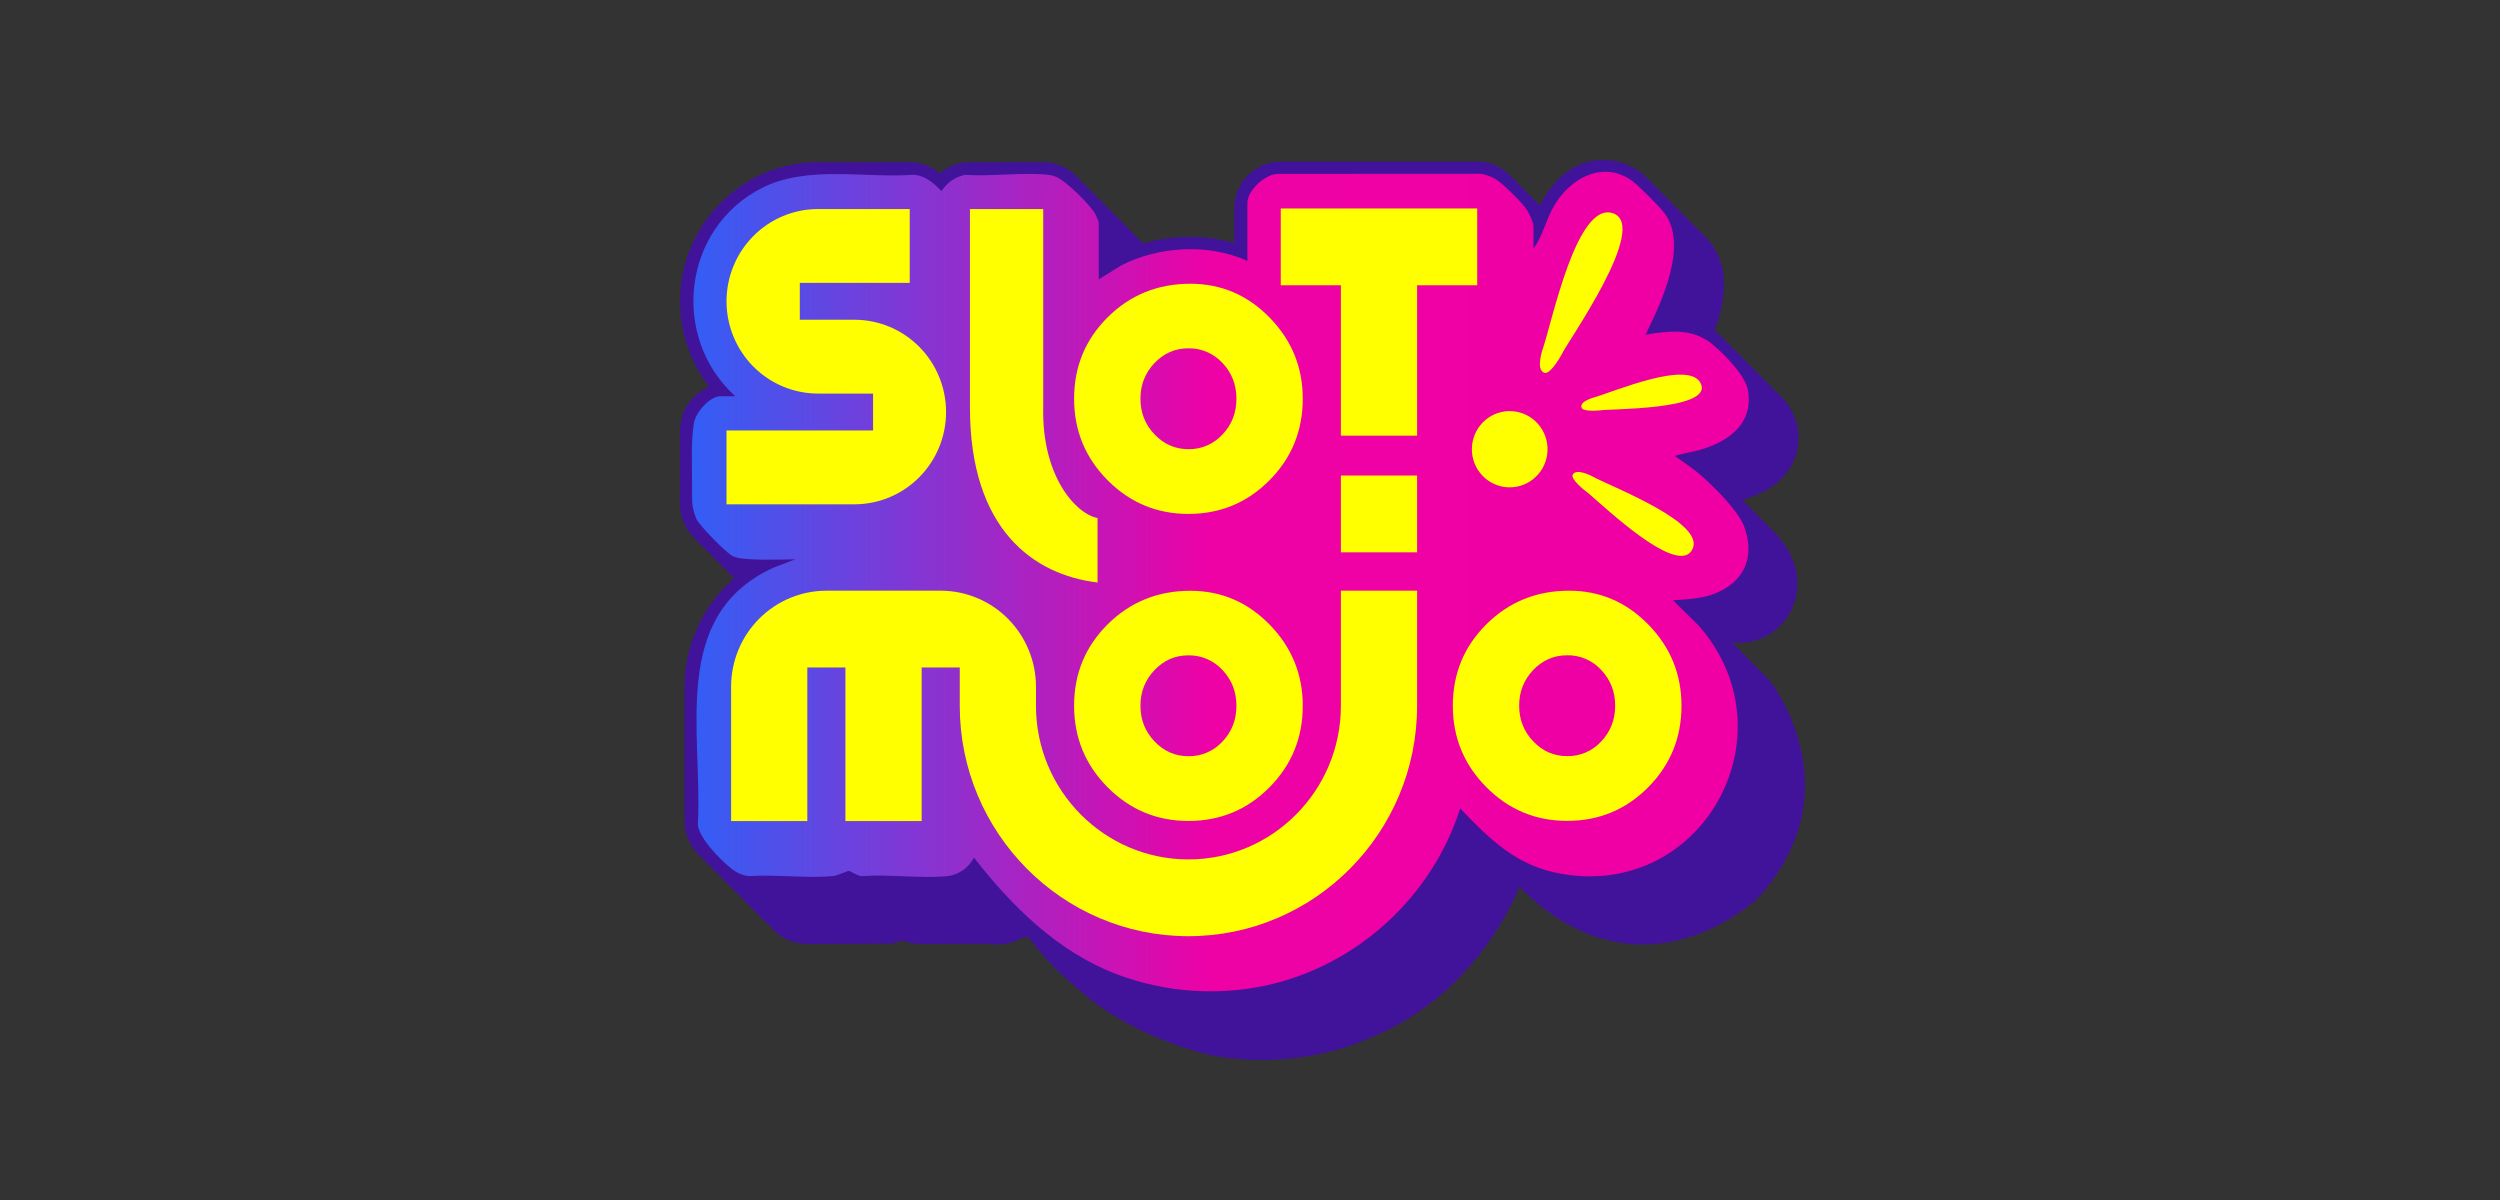
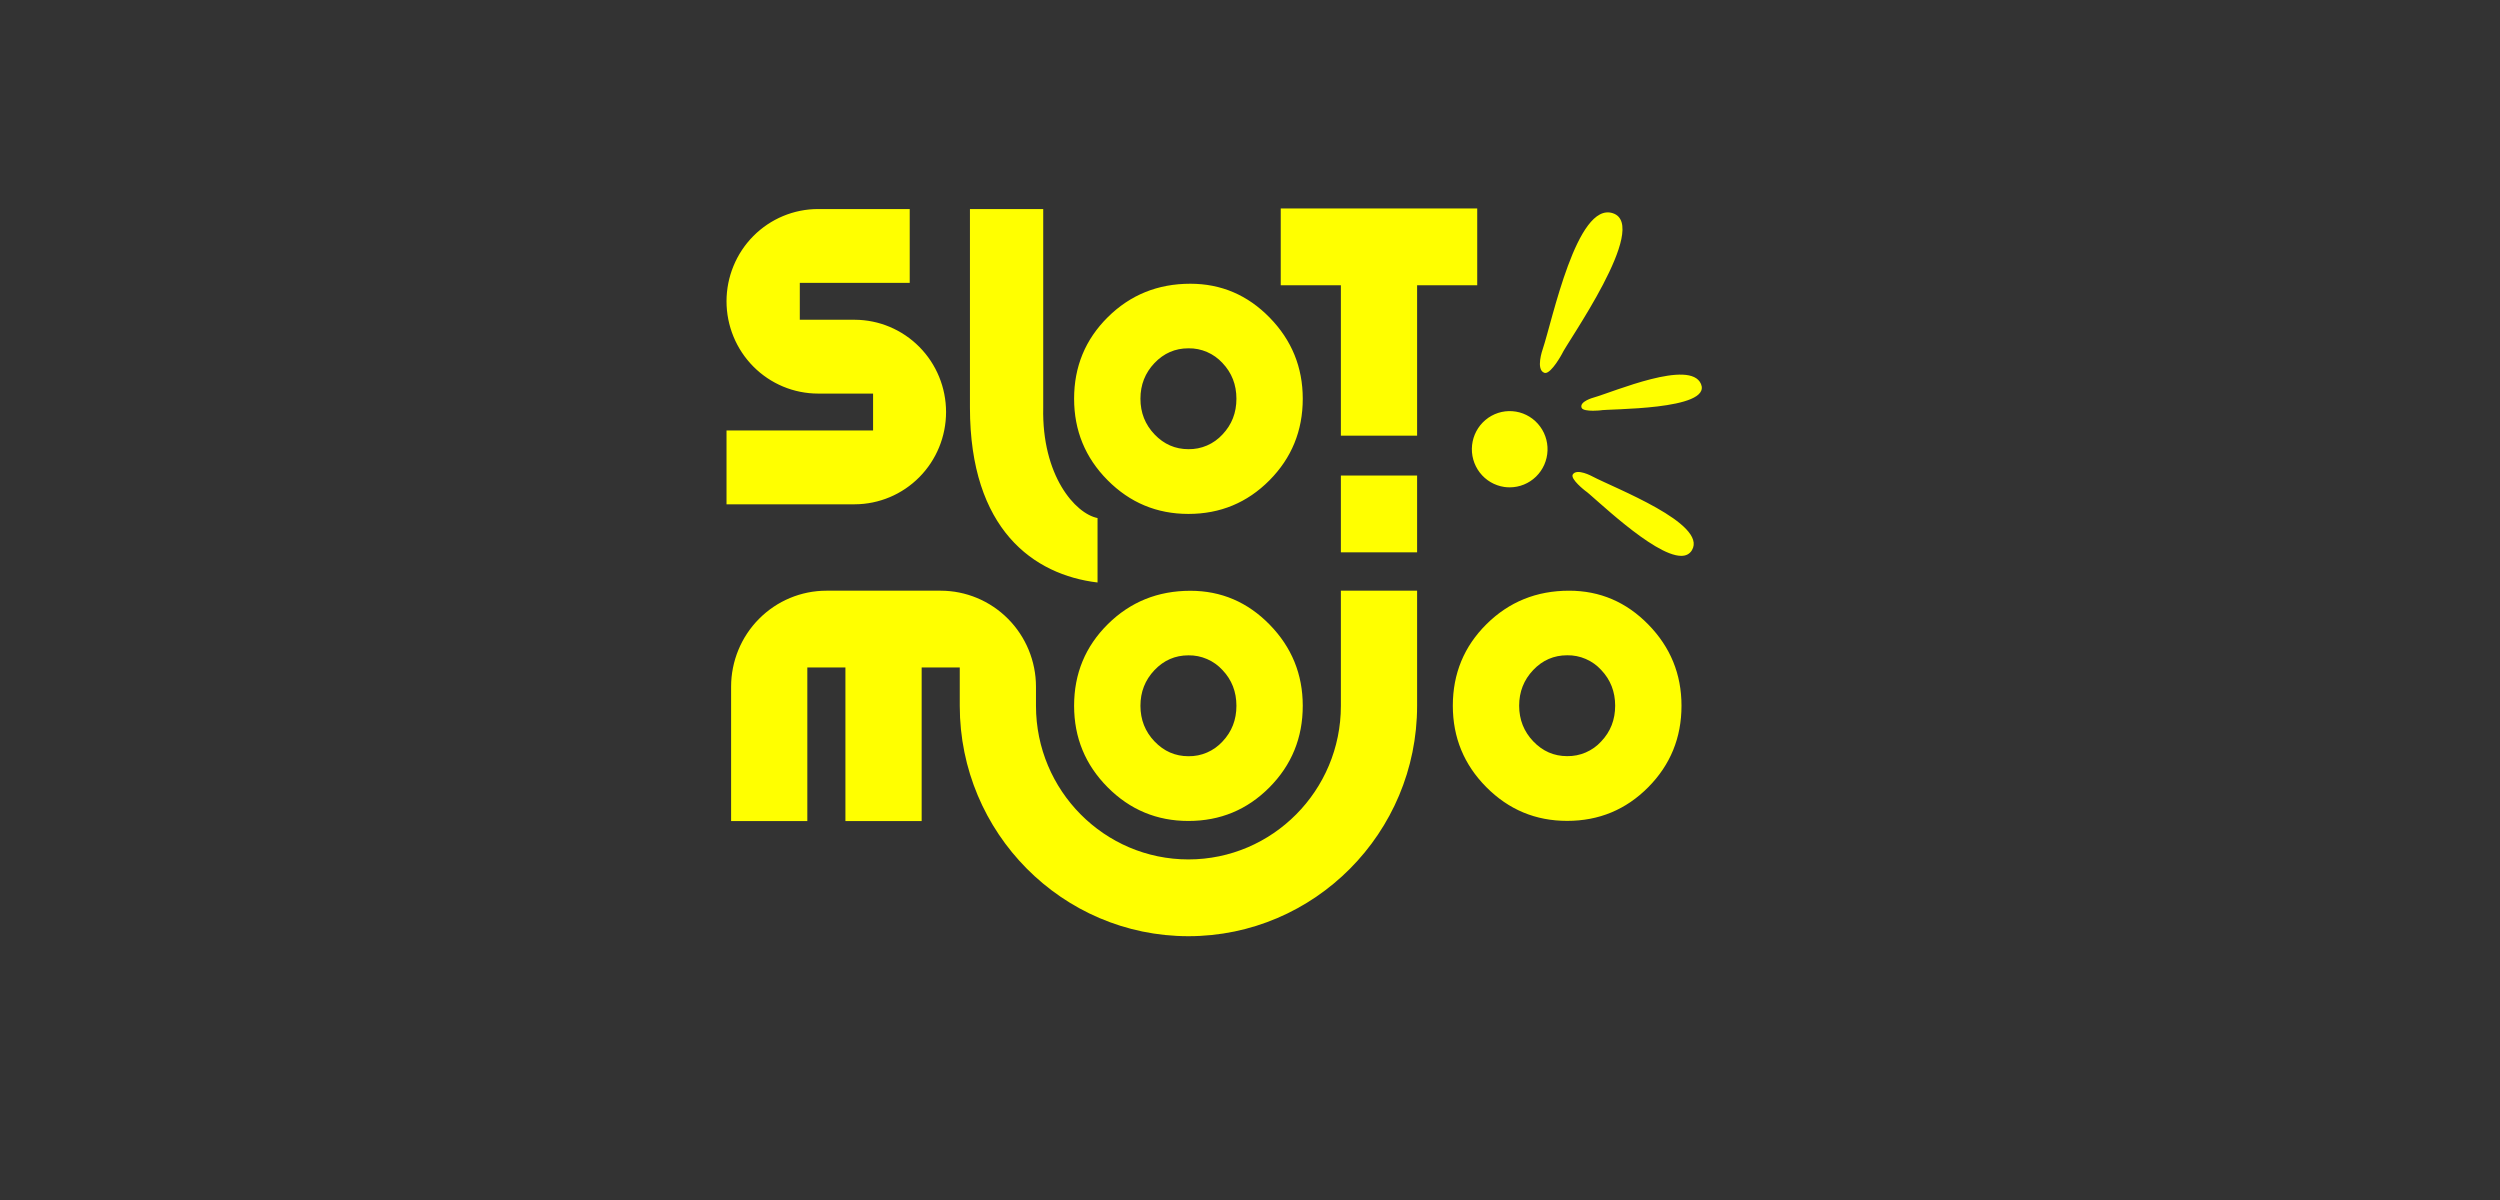
<svg xmlns="http://www.w3.org/2000/svg" width="125" height="60" viewBox="0 0 125 60" fill="none">
  <rect x="0" y="0" width="125" height="60" fill="#333333" stroke="none" />
-   <path d="M88.477 34.018L88.455 34.022C88.458 34.016 88.46 34.01 88.462 34.004C88.458 33.999 88.454 33.995 88.449 33.991C88.444 33.986 88.44 33.98 88.434 33.975C88.425 33.966 88.415 33.957 88.406 33.947C88.401 33.942 88.397 33.937 88.392 33.933C88.383 33.923 88.373 33.914 88.363 33.905C88.359 33.9 88.355 33.895 88.35 33.89C88.34 33.88 88.331 33.872 88.321 33.862C88.316 33.857 88.312 33.852 88.308 33.848C88.298 33.838 88.288 33.829 88.279 33.819C88.274 33.814 88.27 33.81 88.265 33.805C88.256 33.795 88.246 33.786 88.236 33.777C88.232 33.772 88.228 33.767 88.223 33.762C88.213 33.753 88.204 33.744 88.194 33.734C88.189 33.729 88.185 33.725 88.181 33.72C88.172 33.711 88.163 33.703 88.154 33.694C88.149 33.689 88.144 33.683 88.138 33.677C88.129 33.668 88.12 33.66 88.111 33.651L88.096 33.635C88.087 33.625 88.077 33.617 88.068 33.607C88.063 33.602 88.059 33.597 88.054 33.592C88.044 33.583 88.035 33.574 88.025 33.565C88.02 33.559 88.016 33.554 88.012 33.55C88.002 33.54 87.992 33.531 87.983 33.522C87.978 33.517 87.974 33.511 87.969 33.507C87.96 33.497 87.95 33.488 87.94 33.479C87.936 33.474 87.932 33.469 87.927 33.464C87.917 33.454 87.907 33.446 87.898 33.436C87.893 33.431 87.889 33.426 87.885 33.422C87.875 33.412 87.865 33.402 87.855 33.392C87.85 33.388 87.847 33.383 87.842 33.379C87.834 33.37 87.825 33.362 87.816 33.354C87.811 33.348 87.806 33.342 87.8 33.337C87.791 33.328 87.782 33.32 87.774 33.311C87.768 33.305 87.763 33.3 87.758 33.294C87.749 33.285 87.74 33.277 87.731 33.268C87.726 33.262 87.721 33.257 87.716 33.251C87.707 33.242 87.698 33.234 87.689 33.225C87.683 33.22 87.678 33.214 87.673 33.209C87.664 33.2 87.655 33.191 87.646 33.182C87.641 33.177 87.636 33.172 87.631 33.166C87.622 33.157 87.612 33.148 87.603 33.139C87.599 33.134 87.594 33.129 87.589 33.124C87.579 33.114 87.57 33.106 87.561 33.096C87.556 33.091 87.551 33.086 87.546 33.081C87.537 33.072 87.527 33.063 87.518 33.053C87.513 33.048 87.509 33.043 87.504 33.038C87.495 33.029 87.485 33.02 87.475 33.011C87.471 33.005 87.466 33.001 87.462 32.996C87.452 32.986 87.442 32.977 87.433 32.968C87.428 32.962 87.424 32.958 87.419 32.953C87.41 32.943 87.4 32.934 87.391 32.925C87.386 32.92 87.382 32.915 87.377 32.91C87.368 32.9 87.357 32.892 87.348 32.882C87.343 32.877 87.339 32.872 87.335 32.868C87.325 32.858 87.315 32.849 87.305 32.839C87.301 32.834 87.297 32.83 87.293 32.825C87.283 32.815 87.273 32.806 87.263 32.796C87.258 32.791 87.255 32.787 87.25 32.783C87.24 32.773 87.23 32.763 87.22 32.753C87.216 32.749 87.212 32.744 87.208 32.74C87.2 32.731 87.191 32.724 87.183 32.715C87.177 32.709 87.171 32.703 87.166 32.697C87.157 32.689 87.149 32.681 87.14 32.673C87.135 32.667 87.129 32.661 87.124 32.655C87.115 32.646 87.106 32.638 87.097 32.629C87.092 32.623 87.087 32.618 87.081 32.612C87.073 32.603 87.064 32.595 87.055 32.587C87.049 32.581 87.044 32.575 87.039 32.57C87.03 32.561 87.021 32.553 87.012 32.544C87.007 32.538 87.002 32.533 86.997 32.527C86.988 32.518 86.979 32.51 86.97 32.501C86.965 32.495 86.96 32.49 86.954 32.484C86.946 32.475 86.936 32.467 86.927 32.458C86.922 32.453 86.917 32.447 86.912 32.442C86.903 32.433 86.894 32.424 86.885 32.415C86.88 32.41 86.875 32.404 86.87 32.399C86.861 32.39 86.851 32.382 86.842 32.372C86.837 32.367 86.832 32.362 86.828 32.357C86.818 32.347 86.809 32.339 86.8 32.33C86.795 32.325 86.79 32.319 86.785 32.314C86.776 32.305 86.766 32.296 86.757 32.287C86.752 32.282 86.748 32.276 86.743 32.271C86.734 32.262 86.724 32.253 86.715 32.244C86.71 32.239 86.705 32.234 86.701 32.229C86.691 32.219 86.682 32.211 86.672 32.201C86.667 32.196 86.663 32.191 86.658 32.186C86.649 32.177 86.639 32.168 86.63 32.158C86.625 32.154 86.621 32.148 86.616 32.144C86.609 32.137 86.602 32.13 86.596 32.124C86.708 32.136 86.821 32.143 86.934 32.144C87.445 32.149 87.948 32.017 88.392 31.762C88.836 31.508 89.205 31.139 89.461 30.694C89.669 30.336 89.802 29.939 89.85 29.527C89.899 29.115 89.863 28.698 89.745 28.3C89.555 27.646 89.174 27.073 88.646 26.545C88.632 26.531 88.618 26.516 88.604 26.502C88.59 26.488 88.576 26.474 88.562 26.46C88.548 26.446 88.534 26.431 88.52 26.417C88.505 26.403 88.492 26.389 88.477 26.375C88.463 26.36 88.449 26.346 88.435 26.332C88.421 26.318 88.407 26.303 88.393 26.289C88.379 26.275 88.365 26.261 88.35 26.247C88.336 26.233 88.322 26.218 88.308 26.204C88.294 26.19 88.28 26.176 88.266 26.162C88.252 26.148 88.238 26.133 88.224 26.119C88.21 26.105 88.196 26.091 88.181 26.076C88.167 26.062 88.153 26.048 88.139 26.034C88.125 26.02 88.111 26.005 88.097 25.991C88.083 25.977 88.069 25.963 88.055 25.949C88.04 25.934 88.026 25.92 88.012 25.906C87.998 25.892 87.984 25.878 87.97 25.863C87.956 25.849 87.942 25.835 87.928 25.821C87.913 25.807 87.9 25.792 87.885 25.778C87.871 25.764 87.857 25.75 87.843 25.736C87.829 25.722 87.815 25.707 87.801 25.693C87.787 25.679 87.773 25.665 87.758 25.651C87.744 25.637 87.73 25.622 87.716 25.608C87.702 25.594 87.688 25.58 87.674 25.565C87.66 25.551 87.646 25.537 87.632 25.523C87.617 25.509 87.603 25.494 87.589 25.48C87.575 25.466 87.561 25.452 87.547 25.438C87.533 25.423 87.519 25.409 87.505 25.395C87.49 25.381 87.477 25.366 87.462 25.352C87.448 25.338 87.434 25.324 87.42 25.31C87.406 25.296 87.392 25.281 87.378 25.267C87.364 25.253 87.35 25.239 87.336 25.225C87.321 25.21 87.308 25.196 87.293 25.182C87.279 25.168 87.265 25.154 87.251 25.139C87.237 25.125 87.223 25.111 87.209 25.097C87.195 25.083 87.181 25.068 87.167 25.054C87.153 25.04 87.138 25.026 87.124 25.012C87.12 25.008 87.117 25.003 87.112 24.999C88.226 24.667 89.005 24.179 89.492 23.405C89.723 23.039 89.867 22.625 89.912 22.194C89.957 21.762 89.902 21.326 89.751 20.92C89.61 20.53 89.388 20.174 89.099 19.877C89.086 19.862 89.071 19.849 89.057 19.834C89.043 19.82 89.029 19.806 89.015 19.792C89.001 19.777 88.987 19.764 88.973 19.749C88.959 19.735 88.944 19.721 88.93 19.707C88.916 19.692 88.902 19.678 88.888 19.664C88.874 19.65 88.86 19.636 88.846 19.622C88.832 19.607 88.817 19.593 88.803 19.579C88.79 19.565 88.775 19.551 88.761 19.536C88.747 19.522 88.733 19.508 88.719 19.494C88.705 19.479 88.691 19.465 88.677 19.451C88.663 19.437 88.648 19.423 88.634 19.409C88.62 19.394 88.606 19.38 88.592 19.366C88.578 19.352 88.564 19.338 88.55 19.323C88.536 19.309 88.521 19.295 88.507 19.281C88.494 19.266 88.479 19.253 88.465 19.238C88.451 19.224 88.437 19.21 88.423 19.196C88.409 19.181 88.395 19.167 88.381 19.153C88.367 19.139 88.352 19.125 88.338 19.11C88.325 19.096 88.31 19.082 88.296 19.068C88.282 19.053 88.268 19.04 88.254 19.025C88.24 19.011 88.225 18.997 88.212 18.983C88.198 18.968 88.183 18.954 88.169 18.94C88.155 18.926 88.141 18.912 88.127 18.898C88.113 18.883 88.099 18.869 88.085 18.855C88.071 18.841 88.056 18.827 88.042 18.812C88.028 18.798 88.014 18.784 88 18.77C87.986 18.755 87.972 18.741 87.958 18.727C87.944 18.713 87.93 18.699 87.916 18.684C87.902 18.67 87.887 18.656 87.873 18.642C87.859 18.628 87.845 18.614 87.831 18.599C87.817 18.585 87.803 18.571 87.789 18.557C87.775 18.543 87.76 18.529 87.746 18.514C87.733 18.5 87.718 18.486 87.704 18.472C87.69 18.457 87.676 18.443 87.662 18.429C87.648 18.415 87.634 18.401 87.62 18.387C87.606 18.372 87.591 18.358 87.577 18.344C87.564 18.329 87.549 18.316 87.535 18.301C87.521 18.287 87.507 18.273 87.493 18.259C87.479 18.244 87.465 18.23 87.451 18.216C87.437 18.202 87.422 18.188 87.408 18.174C87.394 18.159 87.38 18.145 87.366 18.131C87.352 18.116 87.338 18.103 87.324 18.088C87.31 18.074 87.295 18.06 87.281 18.046C87.267 18.031 87.253 18.017 87.239 18.003C87.225 17.989 87.211 17.975 87.197 17.96C87.183 17.946 87.168 17.932 87.154 17.918C87.141 17.904 87.126 17.89 87.112 17.875C87.098 17.861 87.084 17.847 87.07 17.833C87.056 17.818 87.042 17.804 87.028 17.79C87.014 17.776 86.999 17.762 86.985 17.747C86.971 17.733 86.957 17.719 86.943 17.705C86.929 17.691 86.915 17.677 86.901 17.662C86.887 17.648 86.872 17.634 86.858 17.62C86.844 17.605 86.83 17.591 86.816 17.577C86.802 17.563 86.788 17.549 86.774 17.534C86.76 17.52 86.746 17.506 86.731 17.492C86.718 17.477 86.703 17.463 86.689 17.449C86.675 17.435 86.661 17.421 86.647 17.407C86.633 17.392 86.619 17.378 86.605 17.364C86.591 17.35 86.576 17.336 86.562 17.321C86.549 17.307 86.534 17.293 86.52 17.279C86.506 17.265 86.492 17.25 86.478 17.236C86.464 17.222 86.45 17.208 86.436 17.194C86.422 17.179 86.407 17.165 86.393 17.151C86.379 17.137 86.365 17.123 86.351 17.108C86.337 17.094 86.323 17.08 86.309 17.066C86.295 17.051 86.28 17.038 86.266 17.023C86.252 17.009 86.238 16.995 86.224 16.981C86.21 16.966 86.196 16.952 86.182 16.938C86.047 16.795 85.898 16.666 85.737 16.554C86.265 15.024 86.362 13.816 85.909 12.78C85.75 12.415 85.52 12.085 85.232 11.81C85.218 11.796 85.205 11.781 85.19 11.768C85.176 11.754 85.162 11.739 85.148 11.725C85.133 11.711 85.12 11.696 85.106 11.682C85.091 11.669 85.078 11.654 85.063 11.64C85.049 11.626 85.035 11.611 85.021 11.597C85.007 11.584 84.993 11.569 84.979 11.555C84.964 11.541 84.951 11.526 84.936 11.512C84.922 11.498 84.909 11.483 84.894 11.47C84.88 11.456 84.866 11.441 84.852 11.427C84.838 11.413 84.824 11.398 84.81 11.384C84.795 11.37 84.782 11.356 84.767 11.342C84.753 11.328 84.74 11.313 84.725 11.299C84.711 11.285 84.697 11.27 84.683 11.257C84.668 11.243 84.655 11.228 84.641 11.214C84.626 11.2 84.613 11.185 84.598 11.171C84.584 11.158 84.57 11.143 84.556 11.129C84.541 11.115 84.528 11.1 84.514 11.086C84.499 11.072 84.486 11.057 84.471 11.044C84.457 11.03 84.444 11.015 84.429 11.001C84.415 10.987 84.401 10.972 84.387 10.958C84.372 10.945 84.359 10.93 84.345 10.916C84.33 10.902 84.317 10.887 84.302 10.873C84.288 10.859 84.275 10.845 84.26 10.831C84.246 10.817 84.232 10.802 84.218 10.788C84.203 10.774 84.19 10.759 84.175 10.745C84.161 10.732 84.147 10.717 84.133 10.703C84.119 10.689 84.105 10.674 84.091 10.66C84.076 10.646 84.063 10.631 84.049 10.618C84.034 10.604 84.021 10.589 84.006 10.575C83.992 10.561 83.978 10.546 83.964 10.532C83.95 10.518 83.936 10.504 83.922 10.49C83.907 10.476 83.894 10.461 83.879 10.447C83.865 10.433 83.852 10.418 83.837 10.405C83.823 10.391 83.809 10.376 83.795 10.362C83.78 10.348 83.767 10.333 83.753 10.319C83.738 10.306 83.725 10.291 83.71 10.277C83.696 10.263 83.683 10.248 83.668 10.234C83.654 10.22 83.64 10.205 83.626 10.191C83.611 10.178 83.598 10.163 83.583 10.149C83.569 10.135 83.556 10.12 83.541 10.106C83.527 10.092 83.513 10.078 83.499 10.064C83.484 10.05 83.471 10.035 83.457 10.021C83.442 10.007 83.429 9.992 83.414 9.979C83.4 9.965 83.386 9.95 83.372 9.936C83.358 9.922 83.344 9.907 83.33 9.893C83.315 9.88 83.302 9.865 83.287 9.851C83.273 9.837 83.26 9.822 83.245 9.808C83.231 9.794 83.217 9.779 83.203 9.766C83.189 9.752 83.175 9.737 83.161 9.723C83.146 9.709 83.133 9.694 83.118 9.68C83.104 9.667 83.091 9.652 83.076 9.638C83.062 9.624 83.048 9.609 83.034 9.595C83.019 9.581 83.006 9.566 82.992 9.553C82.977 9.539 82.964 9.524 82.949 9.51C82.935 9.496 82.921 9.481 82.907 9.467C82.892 9.454 82.879 9.439 82.865 9.425C82.85 9.411 82.837 9.396 82.822 9.382C82.808 9.368 82.794 9.353 82.78 9.34C82.766 9.326 82.752 9.311 82.738 9.297C82.723 9.283 82.71 9.268 82.695 9.255C82.681 9.241 82.668 9.226 82.653 9.212C82.639 9.198 82.625 9.183 82.611 9.169C82.596 9.156 82.583 9.14 82.569 9.127C82.554 9.113 82.541 9.098 82.526 9.084C82.512 9.07 82.498 9.055 82.484 9.042C82.469 9.028 82.456 9.013 82.442 8.999C82.427 8.985 82.414 8.97 82.399 8.956C82.385 8.943 82.372 8.928 82.357 8.914C82.343 8.9 82.329 8.885 82.315 8.871C81.938 8.497 81.47 8.231 80.957 8.099C80.704 8.034 80.443 8 80.182 8C78.683 8 77.69 8.94 76.993 10.268C76.983 10.259 76.972 10.249 76.962 10.24C76.948 10.225 76.936 10.21 76.922 10.196C76.907 10.181 76.894 10.167 76.879 10.153C76.865 10.139 76.851 10.125 76.837 10.111C76.823 10.097 76.809 10.082 76.795 10.068C76.78 10.054 76.767 10.039 76.752 10.025C76.738 10.011 76.725 9.997 76.71 9.983C76.696 9.969 76.681 9.956 76.666 9.941C76.652 9.927 76.64 9.912 76.626 9.898C76.611 9.883 76.598 9.869 76.583 9.855C76.569 9.841 76.555 9.826 76.541 9.812C76.527 9.798 76.513 9.784 76.499 9.77C76.484 9.756 76.471 9.741 76.457 9.727C76.438 9.708 76.417 9.691 76.398 9.672C76.382 9.657 76.369 9.64 76.353 9.625C76.345 9.617 76.338 9.607 76.33 9.599C76.316 9.585 76.302 9.571 76.287 9.557C76.273 9.542 76.259 9.528 76.245 9.514C76.231 9.5 76.217 9.486 76.203 9.472C76.189 9.458 76.175 9.443 76.16 9.429C76.146 9.415 76.132 9.4 76.118 9.386C76.104 9.372 76.09 9.358 76.076 9.344C76.062 9.33 76.046 9.317 76.032 9.303C76.018 9.289 76.006 9.273 75.991 9.259C75.977 9.244 75.963 9.23 75.949 9.216C75.935 9.202 75.921 9.188 75.907 9.174C75.893 9.159 75.879 9.145 75.865 9.131C75.85 9.117 75.837 9.102 75.822 9.088C75.814 9.08 75.805 9.073 75.797 9.065C75.782 9.049 75.766 9.035 75.75 9.02C75.732 9 75.715 8.979 75.695 8.961C75.681 8.946 75.667 8.932 75.653 8.918C75.639 8.904 75.625 8.889 75.611 8.875C75.597 8.861 75.583 8.847 75.569 8.833C75.554 8.819 75.541 8.804 75.526 8.79C75.31 8.566 75.051 8.387 74.765 8.266C74.479 8.144 74.172 8.081 73.861 8.082H64.037C63.42 8.082 62.829 8.329 62.393 8.768C61.956 9.207 61.711 9.803 61.711 10.425V12.154C60.998 11.947 60.259 11.843 59.517 11.845C58.719 11.842 57.924 11.952 57.156 12.172C57.145 12.162 57.135 12.151 57.125 12.141C57.111 12.127 57.097 12.113 57.082 12.098C57.068 12.084 57.054 12.07 57.04 12.056C57.026 12.042 57.012 12.027 56.998 12.013C56.983 11.999 56.97 11.985 56.956 11.971C56.941 11.957 56.928 11.942 56.913 11.928C56.899 11.914 56.885 11.9 56.871 11.886C56.857 11.872 56.843 11.857 56.829 11.843C56.814 11.829 56.801 11.814 56.786 11.8C56.772 11.786 56.758 11.772 56.744 11.758C56.73 11.744 56.716 11.729 56.702 11.715C56.687 11.701 56.674 11.687 56.66 11.673C56.645 11.659 56.632 11.644 56.617 11.63C56.603 11.616 56.589 11.601 56.575 11.587C56.561 11.573 56.546 11.561 56.532 11.547C56.517 11.533 56.505 11.516 56.49 11.502C56.476 11.488 56.462 11.474 56.448 11.46C56.434 11.445 56.42 11.431 56.406 11.417C56.391 11.403 56.378 11.388 56.363 11.374C56.349 11.36 56.336 11.346 56.321 11.332C56.307 11.318 56.293 11.303 56.279 11.289C56.264 11.275 56.251 11.261 56.236 11.246C56.222 11.232 56.209 11.218 56.194 11.204C56.18 11.19 56.166 11.175 56.152 11.161C56.138 11.147 56.124 11.133 56.11 11.119C56.095 11.105 56.082 11.09 56.067 11.076C56.053 11.062 56.039 11.048 56.025 11.034C56.011 11.02 55.997 11.005 55.983 10.991C55.969 10.977 55.955 10.962 55.941 10.948C55.926 10.934 55.913 10.92 55.898 10.906C55.884 10.892 55.869 10.879 55.855 10.865C55.84 10.851 55.828 10.835 55.814 10.821C55.799 10.807 55.786 10.792 55.772 10.778C55.757 10.764 55.743 10.749 55.729 10.736C55.715 10.721 55.701 10.707 55.687 10.693C55.673 10.679 55.659 10.664 55.645 10.65C55.63 10.636 55.617 10.622 55.602 10.608C55.588 10.594 55.574 10.579 55.56 10.565C55.546 10.551 55.532 10.537 55.518 10.523C55.504 10.508 55.49 10.494 55.475 10.48C55.461 10.466 55.448 10.451 55.433 10.437C55.419 10.423 55.405 10.409 55.391 10.395C55.377 10.381 55.363 10.366 55.349 10.352C55.334 10.338 55.321 10.324 55.306 10.31C55.292 10.296 55.277 10.283 55.263 10.268C55.248 10.255 55.236 10.238 55.222 10.224C55.208 10.21 55.194 10.196 55.179 10.182C55.165 10.168 55.152 10.153 55.137 10.139C55.123 10.125 55.109 10.111 55.095 10.097C55.081 10.083 55.067 10.068 55.053 10.054C55.038 10.04 55.025 10.025 55.01 10.011C54.996 9.997 54.981 9.984 54.966 9.97C54.952 9.956 54.94 9.94 54.926 9.926C54.912 9.912 54.898 9.898 54.884 9.884C54.869 9.87 54.856 9.855 54.841 9.841C54.827 9.827 54.813 9.812 54.799 9.798C54.785 9.784 54.771 9.77 54.757 9.756C54.738 9.737 54.717 9.719 54.698 9.701C54.683 9.685 54.669 9.668 54.653 9.653C54.645 9.645 54.638 9.636 54.63 9.628C54.616 9.614 54.602 9.6 54.588 9.585C54.573 9.571 54.56 9.557 54.545 9.543C54.531 9.529 54.517 9.514 54.503 9.5C54.489 9.486 54.475 9.472 54.461 9.458C54.447 9.444 54.433 9.429 54.419 9.415C54.404 9.401 54.391 9.386 54.376 9.372C54.362 9.358 54.347 9.345 54.333 9.331C54.318 9.317 54.306 9.301 54.292 9.287C54.277 9.273 54.264 9.259 54.249 9.245C54.235 9.231 54.221 9.216 54.207 9.202C54.193 9.188 54.179 9.173 54.165 9.159C54.151 9.145 54.137 9.131 54.123 9.117C54.114 9.108 54.105 9.101 54.097 9.093C54.083 9.077 54.066 9.064 54.051 9.048C54.032 9.029 54.015 9.008 53.996 8.989C53.982 8.975 53.968 8.96 53.953 8.946C53.94 8.932 53.925 8.918 53.911 8.904C53.897 8.89 53.883 8.875 53.869 8.861C53.855 8.847 53.841 8.833 53.827 8.819C53.61 8.594 53.351 8.416 53.065 8.294C52.779 8.172 52.471 8.109 52.161 8.11H48.497C47.945 8.109 47.411 8.307 46.992 8.668C46.572 8.307 46.038 8.109 45.486 8.11H40.906C37.098 8.11 34 11.23 34 15.066C33.998 16.619 34.515 18.126 35.466 19.347C35.034 19.521 34.663 19.821 34.401 20.209C34.14 20.598 34 21.056 34 21.525V25.216C34 25.529 34.062 25.838 34.183 26.126C34.304 26.414 34.481 26.675 34.703 26.893C34.717 26.907 34.731 26.921 34.746 26.935C34.76 26.95 34.774 26.964 34.788 26.978C34.802 26.992 34.816 27.006 34.83 27.02C34.844 27.035 34.858 27.049 34.873 27.063C34.891 27.082 34.912 27.099 34.931 27.118C34.946 27.134 34.96 27.151 34.976 27.166C34.984 27.174 34.991 27.183 34.999 27.191C35.013 27.205 35.027 27.22 35.042 27.233C35.056 27.248 35.07 27.262 35.084 27.276C35.098 27.29 35.112 27.305 35.126 27.319C35.14 27.333 35.154 27.347 35.168 27.361C35.183 27.375 35.198 27.388 35.212 27.402C35.226 27.416 35.239 27.432 35.253 27.447C35.267 27.461 35.281 27.475 35.295 27.489C35.31 27.503 35.323 27.518 35.338 27.532C35.352 27.546 35.366 27.56 35.38 27.574C35.394 27.588 35.408 27.603 35.422 27.617C35.436 27.631 35.45 27.645 35.464 27.66C35.479 27.674 35.492 27.688 35.507 27.702C35.515 27.71 35.524 27.718 35.532 27.726C35.547 27.741 35.563 27.756 35.579 27.77C35.597 27.79 35.614 27.811 35.634 27.83C35.648 27.844 35.662 27.858 35.676 27.872C35.69 27.887 35.704 27.901 35.718 27.915C35.732 27.929 35.746 27.944 35.76 27.958C35.775 27.972 35.788 27.986 35.803 28C35.817 28.014 35.832 28.027 35.846 28.041C35.861 28.055 35.873 28.071 35.887 28.085C35.902 28.1 35.915 28.114 35.93 28.128C35.944 28.142 35.958 28.157 35.972 28.171C35.986 28.185 36 28.199 36.014 28.213C36.028 28.227 36.042 28.242 36.056 28.256C36.071 28.27 36.084 28.284 36.099 28.298C36.113 28.312 36.128 28.326 36.143 28.34C36.157 28.354 36.169 28.369 36.183 28.384C36.198 28.398 36.211 28.412 36.226 28.426C36.24 28.44 36.254 28.455 36.268 28.469C36.282 28.483 36.296 28.497 36.31 28.511C36.325 28.525 36.338 28.54 36.353 28.554C36.367 28.568 36.38 28.582 36.395 28.596C36.409 28.61 36.423 28.625 36.437 28.639C36.452 28.653 36.465 28.668 36.48 28.682C36.494 28.696 36.508 28.71 36.522 28.724C36.536 28.738 36.55 28.753 36.564 28.767C36.578 28.781 36.592 28.795 36.606 28.809C36.621 28.823 36.634 28.838 36.649 28.852C36.663 28.866 36.677 28.881 36.691 28.895C36.698 28.901 36.705 28.907 36.712 28.915C35.933 29.583 35.308 30.414 34.879 31.35C34.451 32.285 34.228 33.304 34.228 34.334V41.053C34.228 41.366 34.29 41.675 34.411 41.963C34.532 42.251 34.709 42.512 34.932 42.73C34.946 42.744 34.96 42.758 34.974 42.773C34.988 42.787 35.002 42.801 35.016 42.815C35.031 42.829 35.044 42.844 35.059 42.858C35.073 42.872 35.087 42.886 35.101 42.9C35.12 42.919 35.14 42.937 35.16 42.955C35.175 42.971 35.189 42.988 35.204 43.003C35.212 43.011 35.22 43.02 35.228 43.028C35.242 43.042 35.256 43.057 35.27 43.071C35.285 43.085 35.298 43.099 35.312 43.113C35.326 43.127 35.34 43.142 35.355 43.156C35.369 43.17 35.383 43.184 35.397 43.198C35.399 43.201 35.402 43.203 35.404 43.205L35.471 43.273C35.475 43.276 35.478 43.28 35.481 43.284C35.495 43.298 35.509 43.312 35.524 43.326C35.538 43.34 35.552 43.355 35.566 43.369C35.58 43.383 35.594 43.398 35.608 43.411C35.623 43.425 35.636 43.44 35.651 43.454C35.665 43.468 35.679 43.483 35.693 43.497C35.707 43.511 35.721 43.525 35.735 43.539C35.743 43.548 35.752 43.555 35.76 43.563L35.762 43.564L35.834 43.637C35.843 43.647 35.852 43.657 35.862 43.667C35.876 43.681 35.89 43.696 35.904 43.71C35.918 43.724 35.932 43.738 35.947 43.752C35.961 43.767 35.975 43.781 35.989 43.795C36.003 43.809 36.017 43.824 36.031 43.838C36.045 43.852 36.06 43.864 36.074 43.878L36.076 43.88C36.089 43.894 36.102 43.909 36.116 43.923C36.13 43.937 36.144 43.951 36.158 43.965C36.172 43.979 36.186 43.994 36.2 44.008C36.215 44.022 36.228 44.037 36.243 44.051C36.257 44.065 36.27 44.079 36.285 44.093C36.299 44.107 36.313 44.122 36.327 44.136C36.341 44.15 36.357 44.163 36.371 44.177C36.385 44.191 36.397 44.207 36.412 44.221C36.426 44.235 36.44 44.249 36.454 44.264C36.468 44.278 36.482 44.292 36.496 44.306C36.511 44.32 36.524 44.335 36.538 44.349C36.553 44.363 36.566 44.377 36.581 44.391C36.595 44.405 36.609 44.42 36.623 44.434C36.637 44.448 36.651 44.462 36.665 44.476C36.68 44.49 36.693 44.505 36.708 44.519C36.722 44.533 36.736 44.547 36.75 44.562C36.764 44.575 36.778 44.59 36.792 44.604C36.807 44.618 36.82 44.633 36.834 44.647C36.848 44.66 36.862 44.675 36.877 44.689C36.891 44.703 36.905 44.718 36.919 44.732C36.933 44.746 36.949 44.759 36.963 44.773C36.977 44.787 36.989 44.803 37.004 44.817C37.018 44.831 37.032 44.846 37.046 44.86C37.06 44.874 37.074 44.888 37.088 44.902C37.102 44.916 37.116 44.931 37.13 44.945C37.145 44.959 37.158 44.973 37.173 44.987C37.187 45.002 37.201 45.016 37.215 45.03C37.229 45.044 37.243 45.059 37.257 45.073C37.271 45.087 37.285 45.101 37.299 45.115C37.314 45.129 37.327 45.144 37.342 45.158C37.356 45.172 37.37 45.187 37.384 45.2C37.398 45.215 37.412 45.229 37.426 45.243C37.44 45.257 37.454 45.272 37.468 45.286C37.483 45.3 37.496 45.314 37.511 45.328C37.525 45.342 37.539 45.357 37.553 45.371C37.567 45.385 37.581 45.399 37.595 45.413C37.61 45.427 37.625 45.44 37.639 45.455C37.653 45.468 37.666 45.485 37.68 45.499C37.7 45.52 37.721 45.539 37.742 45.56C37.744 45.561 37.745 45.563 37.747 45.564L37.756 45.574C37.769 45.586 37.781 45.599 37.794 45.612C37.817 45.636 37.84 45.66 37.864 45.684C37.9 45.722 37.937 45.759 37.975 45.795C38.017 45.839 38.06 45.882 38.104 45.924C38.143 45.966 38.183 46.007 38.224 46.046C38.233 46.054 38.242 46.063 38.251 46.072C38.262 46.083 38.274 46.094 38.285 46.105C38.299 46.12 38.311 46.135 38.325 46.15C38.329 46.149 38.332 46.149 38.336 46.149L38.837 46.652C39.603 47.304 40.61 47.201 40.61 47.201L44.456 47.183C44.672 47.191 45.124 47.025 45.124 47.025C45.525 47.207 46.195 47.201 46.195 47.201L49.342 47.187C50.281 47.311 50.819 47.075 51.082 46.894C51.088 46.893 51.094 46.891 51.1 46.889C51.106 46.888 51.111 46.886 51.117 46.885C51.133 46.882 51.149 46.879 51.166 46.876C51.194 46.87 51.224 46.866 51.253 46.863C51.271 46.862 51.29 46.861 51.309 46.86L51.319 46.859C51.348 46.858 51.377 46.859 51.406 46.86C52.133 47.753 52.558 48.322 54.181 49.693C56.946 52.028 60.588 52.767 60.588 52.767C65.004 53.602 68.438 51.924 68.438 51.924C74.004 49.716 75.969 44.338 75.969 44.338L76.096 44.465C78.169 46.553 80.242 46.97 80.242 46.97C84.512 48.146 87.902 44.9 87.902 44.9C92.825 39.453 88.477 34.018 88.477 34.018Z" fill="#41139B" />
-   <path d="M76.674 12.43C77.172 11.741 77.306 10.921 77.773 10.178C78.594 8.874 80.141 8.041 81.568 9.014C81.882 9.228 82.973 10.325 83.212 10.64C84.439 12.265 83.056 15.15 82.274 16.736C83.496 16.533 84.649 16.391 85.661 17.248C86.24 17.738 87.287 18.786 87.404 19.543C87.667 21.249 86.361 22.111 84.933 22.515C84.791 22.555 83.75 22.75 83.752 22.811C84.22 23.135 84.7 23.456 85.126 23.836C85.756 24.398 86.909 25.54 87.2 26.31C87.658 27.519 87.43 28.693 86.311 29.389C85.455 29.922 84.63 29.948 83.649 30.015L84.923 31.269C89.673 36.644 85.186 44.958 78.039 43.686C75.824 43.292 74.502 41.977 73.01 40.422C71.593 44.85 67.857 48.269 63.337 49.265C60.837 49.807 58.235 49.615 55.84 48.714C52.892 47.588 50.607 45.335 48.7 42.882C48.437 43.377 47.942 43.748 47.376 43.804C46.044 43.937 44.506 43.707 43.152 43.804C42.939 43.851 42.554 43.557 42.435 43.547C42.38 43.542 41.87 43.785 41.626 43.807C40.291 43.922 38.799 43.715 37.447 43.807C37.12 43.767 36.811 43.633 36.558 43.421C36.015 42.984 34.983 41.944 34.892 41.254C35.146 36.64 33.462 30.758 38.679 28.381L39.766 27.964C39.766 27.964 38.345 28.008 37.555 27.964C36.766 27.919 36.662 27.816 36.607 27.787C36.275 27.611 34.973 26.277 34.819 25.948C34.761 25.811 34.714 25.669 34.679 25.524C34.617 25.172 34.6 25.396 34.604 24.301C34.609 23.206 34.541 22.057 34.698 21.142C34.787 20.622 35.483 19.812 36.024 19.812H36.762C33.497 16.842 34.139 11.399 38.102 9.396C40.381 8.244 43.23 8.923 45.698 8.737C46.261 8.784 46.703 9.159 47.071 9.558C47.353 9.136 47.748 8.846 48.246 8.743C49.58 8.834 51.105 8.606 52.416 8.739C52.541 8.755 52.664 8.786 52.782 8.832C53.261 9.003 54.575 10.294 54.793 10.754C54.817 10.805 54.936 11.103 54.936 11.123V13.968L56.055 13.275C57.933 12.306 60.436 12.165 62.369 13.045V10.149C62.369 9.511 63.279 8.679 63.928 8.694L74.001 8.688C74.355 8.731 74.691 8.872 74.971 9.095C75.319 9.357 76.109 10.13 76.359 10.517C76.471 10.69 76.674 11.133 76.674 11.328L76.674 12.43Z" fill="url(#paint0_linear_786_1501)" />
  <path d="M47.988 35.293V33.374H46.083V41.052H42.271V33.374H40.366V41.052H36.555V34.334C36.556 33.061 37.058 31.841 37.952 30.942C38.845 30.042 40.056 29.536 41.319 29.535H47.035C48.298 29.536 49.509 30.042 50.402 30.942C51.295 31.841 51.798 33.061 51.799 34.334V35.293C51.799 39.527 55.218 42.971 59.421 42.971C63.624 42.971 67.044 39.527 67.044 35.293V29.535H70.855V35.293C70.855 41.644 65.726 46.81 59.421 46.81C53.117 46.81 47.988 41.644 47.988 35.293ZM55.379 39.361C54.263 38.237 53.705 36.88 53.705 35.289C53.705 33.683 54.267 32.323 55.391 31.209C56.515 30.096 57.891 29.539 59.517 29.539C61.059 29.539 62.381 30.104 63.484 31.233C64.587 32.363 65.138 33.715 65.138 35.289C65.138 36.89 64.582 38.25 63.472 39.369C62.361 40.488 61.011 41.048 59.421 41.048C57.843 41.048 56.495 40.486 55.379 39.361ZM57.723 33.507C57.256 33.999 57.022 34.593 57.022 35.289C57.022 35.985 57.257 36.58 57.727 37.072C58.198 37.565 58.763 37.811 59.422 37.811C59.741 37.816 60.057 37.754 60.35 37.627C60.644 37.5 60.907 37.313 61.124 37.077C61.589 36.587 61.821 35.991 61.821 35.289C61.821 34.588 61.589 33.992 61.124 33.502C60.907 33.266 60.644 33.078 60.35 32.952C60.057 32.825 59.741 32.762 59.422 32.767C58.757 32.767 58.191 33.014 57.723 33.507ZM74.316 39.357C73.2 38.233 72.641 36.876 72.641 35.285C72.641 33.679 73.204 32.319 74.328 31.205C75.452 30.092 76.827 29.535 78.454 29.535C79.995 29.535 81.317 30.1 82.42 31.23C83.523 32.359 84.075 33.711 84.075 35.285C84.075 36.886 83.519 38.246 82.408 39.365C81.297 40.484 79.947 41.044 78.358 41.044C76.779 41.044 75.432 40.482 74.316 39.357ZM76.66 33.502C76.192 33.995 75.958 34.59 75.958 35.285C75.958 35.981 76.194 36.576 76.664 37.069C77.134 37.561 77.699 37.807 78.358 37.807C78.677 37.812 78.994 37.75 79.287 37.623C79.581 37.496 79.844 37.309 80.06 37.072C80.526 36.583 80.758 35.987 80.758 35.285C80.758 34.584 80.525 33.988 80.06 33.498C79.844 33.262 79.581 33.074 79.287 32.948C78.994 32.821 78.677 32.758 78.358 32.764C77.694 32.764 77.127 33.01 76.66 33.502ZM48.497 20.375V10.452H52.161V20.376C52.086 23.776 53.761 25.682 54.877 25.902V29.125C51.687 28.743 48.497 26.481 48.497 20.375ZM79.26 24.538C79.26 24.538 78.499 23.95 78.64 23.723C78.844 23.396 79.613 23.818 79.613 23.818C80.729 24.408 85.383 26.181 84.598 27.508C84.48 27.707 84.294 27.793 84.061 27.793C82.667 27.792 79.587 24.735 79.26 24.538ZM67.044 27.615V23.776H70.855V27.615H67.044ZM55.379 24.009C54.263 22.885 53.705 21.527 53.705 19.937C53.705 18.331 54.267 16.971 55.391 15.857C56.515 14.743 57.891 14.187 59.517 14.187C61.059 14.187 62.381 14.752 63.484 15.881C64.587 17.011 65.138 18.363 65.138 19.937C65.138 21.538 64.582 22.898 63.472 24.017C62.361 25.136 61.011 25.696 59.421 25.696C57.843 25.696 56.495 25.134 55.379 24.009ZM57.723 18.154C57.255 18.647 57.022 19.241 57.022 19.937C57.022 20.633 57.257 21.227 57.727 21.72C58.198 22.213 58.763 22.459 59.422 22.459C59.741 22.464 60.057 22.402 60.35 22.275C60.644 22.148 60.907 21.961 61.124 21.724C61.589 21.234 61.821 20.639 61.821 19.937C61.821 19.236 61.589 18.64 61.124 18.15C60.907 17.914 60.644 17.726 60.35 17.6C60.057 17.473 59.741 17.41 59.422 17.416C58.757 17.415 58.191 17.662 57.723 18.154ZM36.326 25.215V21.524H43.654V19.679H40.906C39.691 19.679 38.526 19.193 37.667 18.327C36.809 17.462 36.326 16.289 36.326 15.065C36.326 13.842 36.809 12.668 37.667 11.803C38.526 10.938 39.691 10.452 40.906 10.452H45.486V14.143H39.99V15.988H42.738C43.95 15.992 45.111 16.48 45.967 17.345C46.823 18.209 47.303 19.381 47.303 20.601C47.303 21.822 46.823 22.994 45.967 23.858C45.111 24.723 43.95 25.211 42.738 25.215H36.326ZM75.213 24.348C74.728 24.276 74.289 24.019 73.989 23.628C73.689 23.238 73.551 22.746 73.604 22.255C73.657 21.765 73.897 21.314 74.273 20.998C74.649 20.681 75.133 20.524 75.621 20.56C76.11 20.595 76.566 20.82 76.893 21.188C77.221 21.555 77.394 22.036 77.376 22.529C77.359 23.022 77.153 23.489 76.8 23.832C76.448 24.175 75.977 24.367 75.487 24.367C75.395 24.367 75.303 24.361 75.213 24.348ZM67.044 21.785V14.263H64.037V10.424H73.861V14.263H70.855V21.785H67.044ZM79.08 20.388C78.955 20.072 79.678 19.879 79.678 19.879C80.71 19.584 84.52 17.941 85.05 19.2C85.605 20.518 80.378 20.435 80.005 20.519C80.005 20.519 79.838 20.537 79.645 20.537C79.406 20.536 79.128 20.509 79.08 20.388ZM77.218 18.641C76.772 18.483 77.132 17.469 77.132 17.469C77.626 16.004 78.84 10.066 80.642 10.661C82.528 11.283 78.297 17.198 78.094 17.705C78.094 17.705 77.583 18.649 77.266 18.649C77.25 18.649 77.234 18.647 77.218 18.641Z" fill="#FFFF00" />
  <defs>
    <linearGradient id="paint0_linear_786_1501" x1="34.593" y1="25.145" x2="86.381" y2="25.145" gradientUnits="userSpaceOnUse">
      <stop stop-color="#325EF6" />
      <stop offset="0.503" stop-color="#EE01A5" />
      <stop offset="1" stop-color="#F000A4" />
    </linearGradient>
  </defs>
</svg>